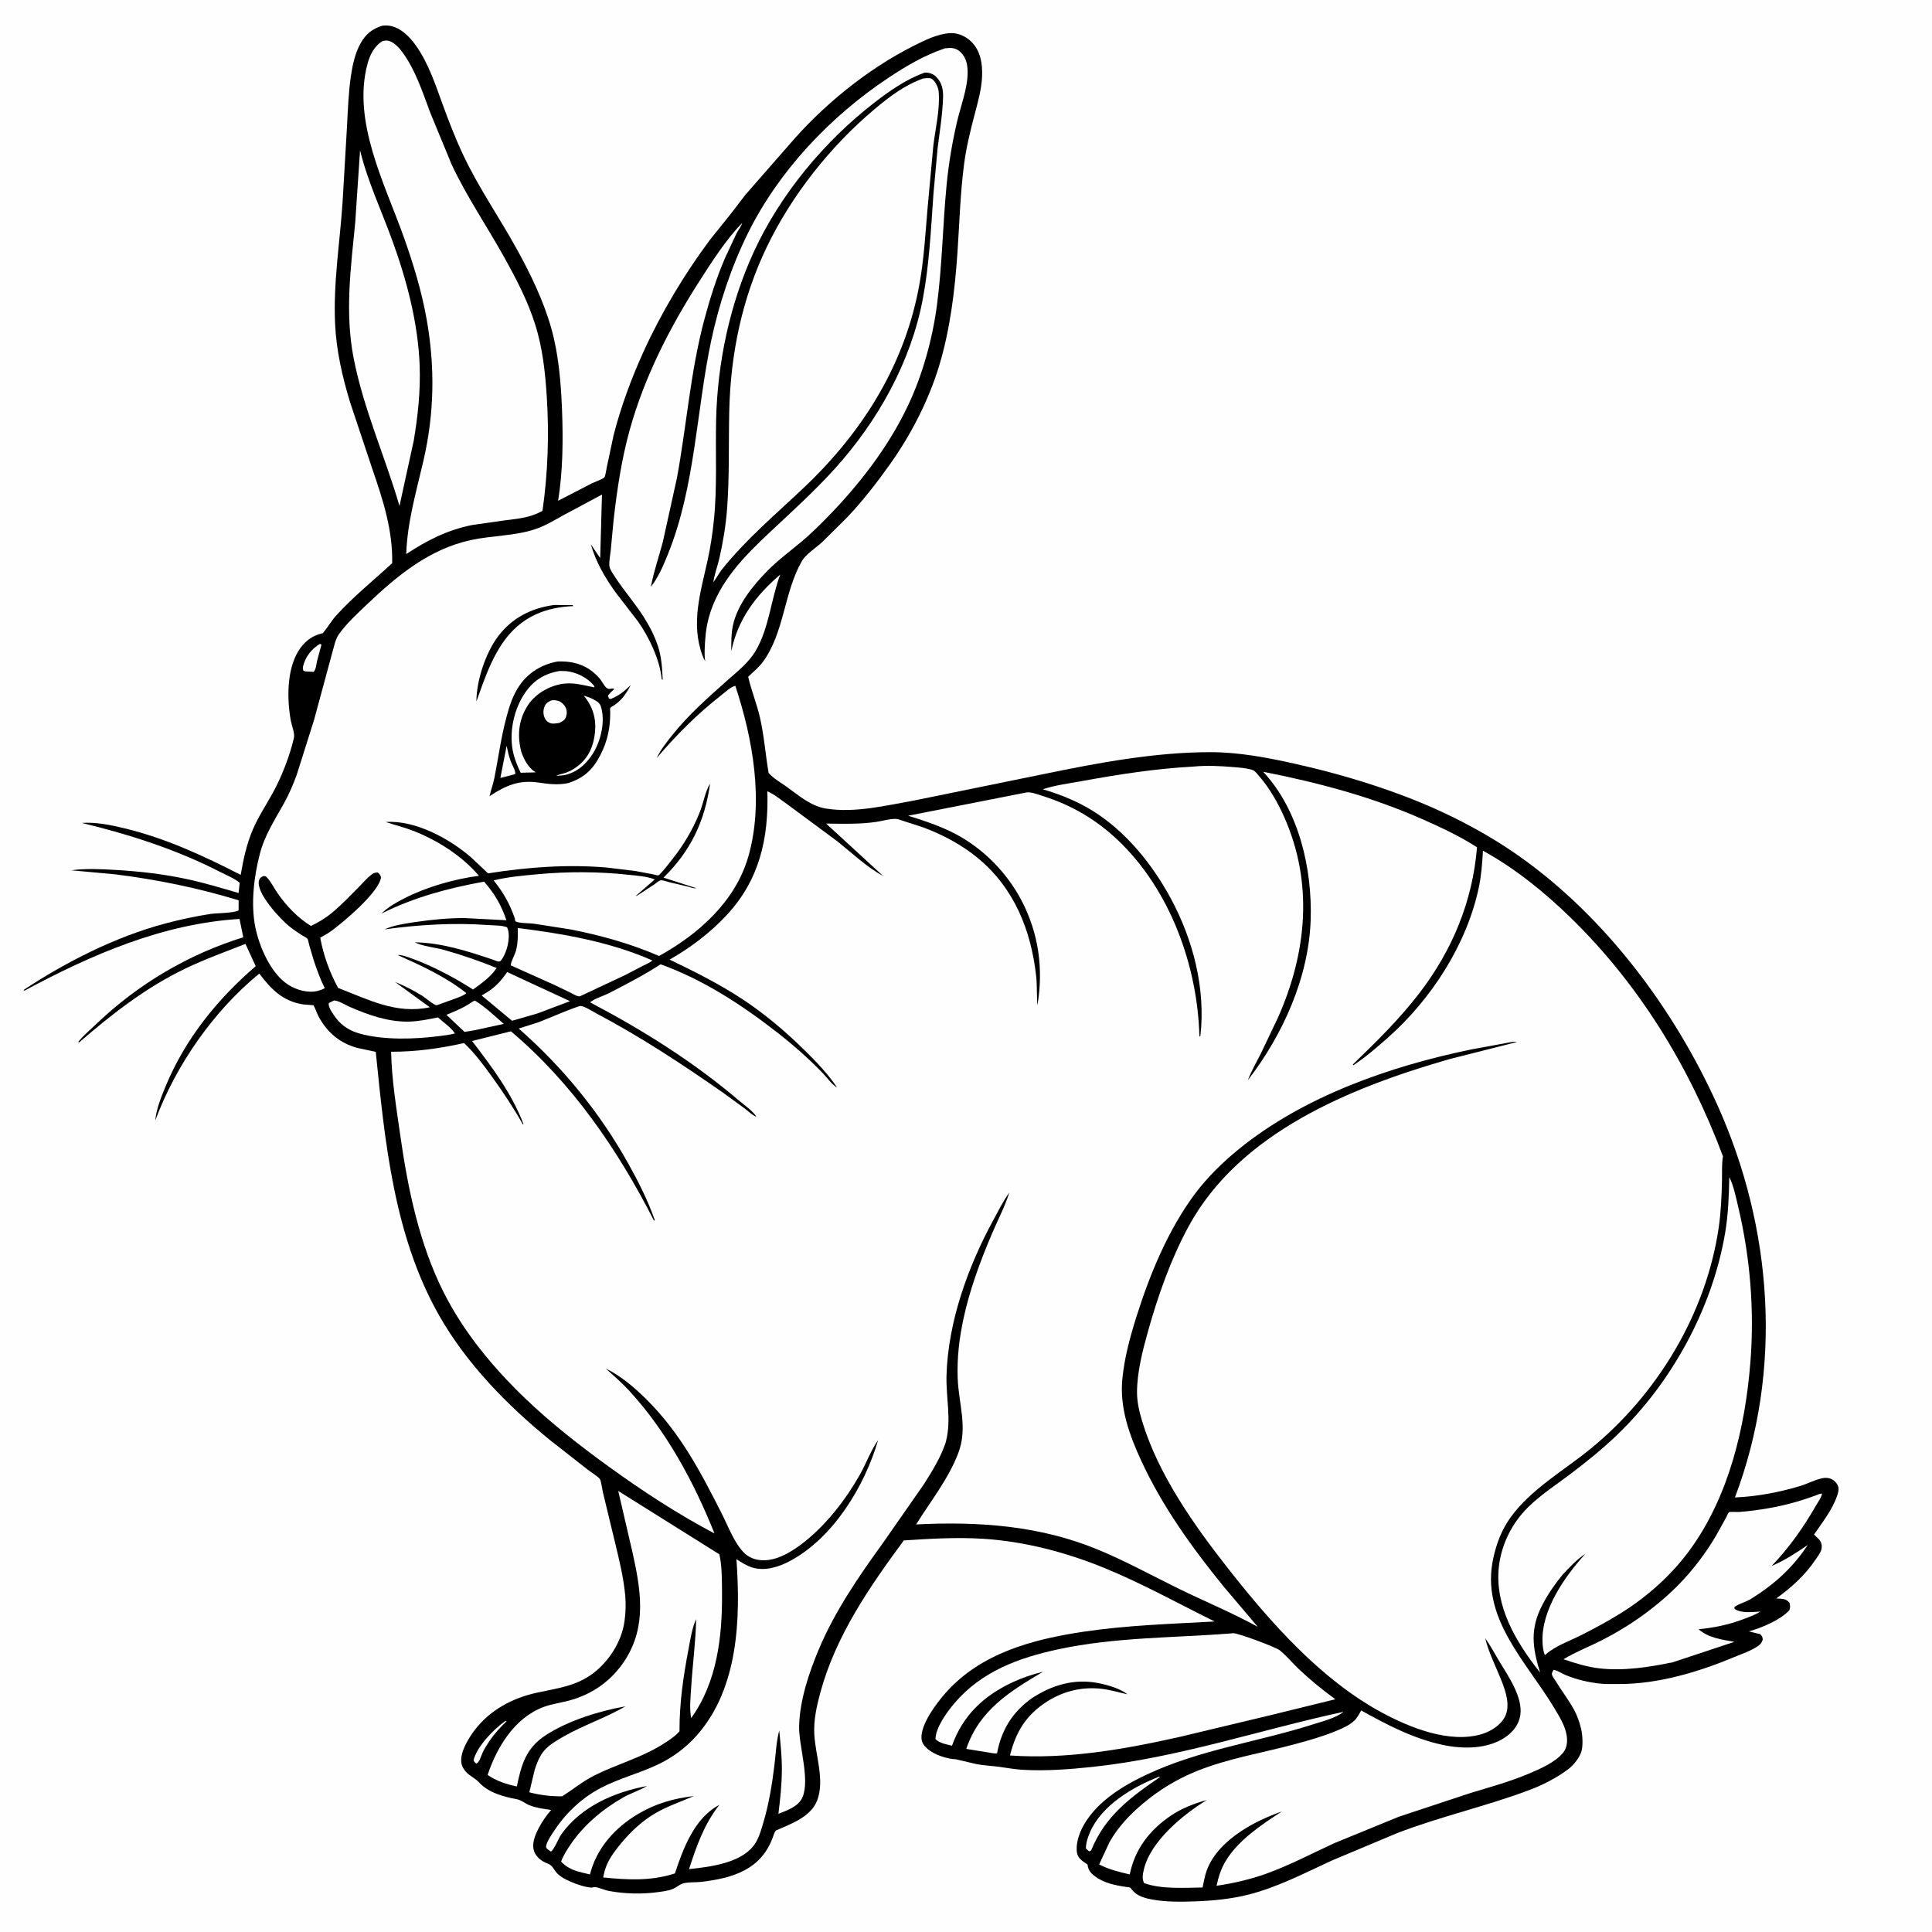
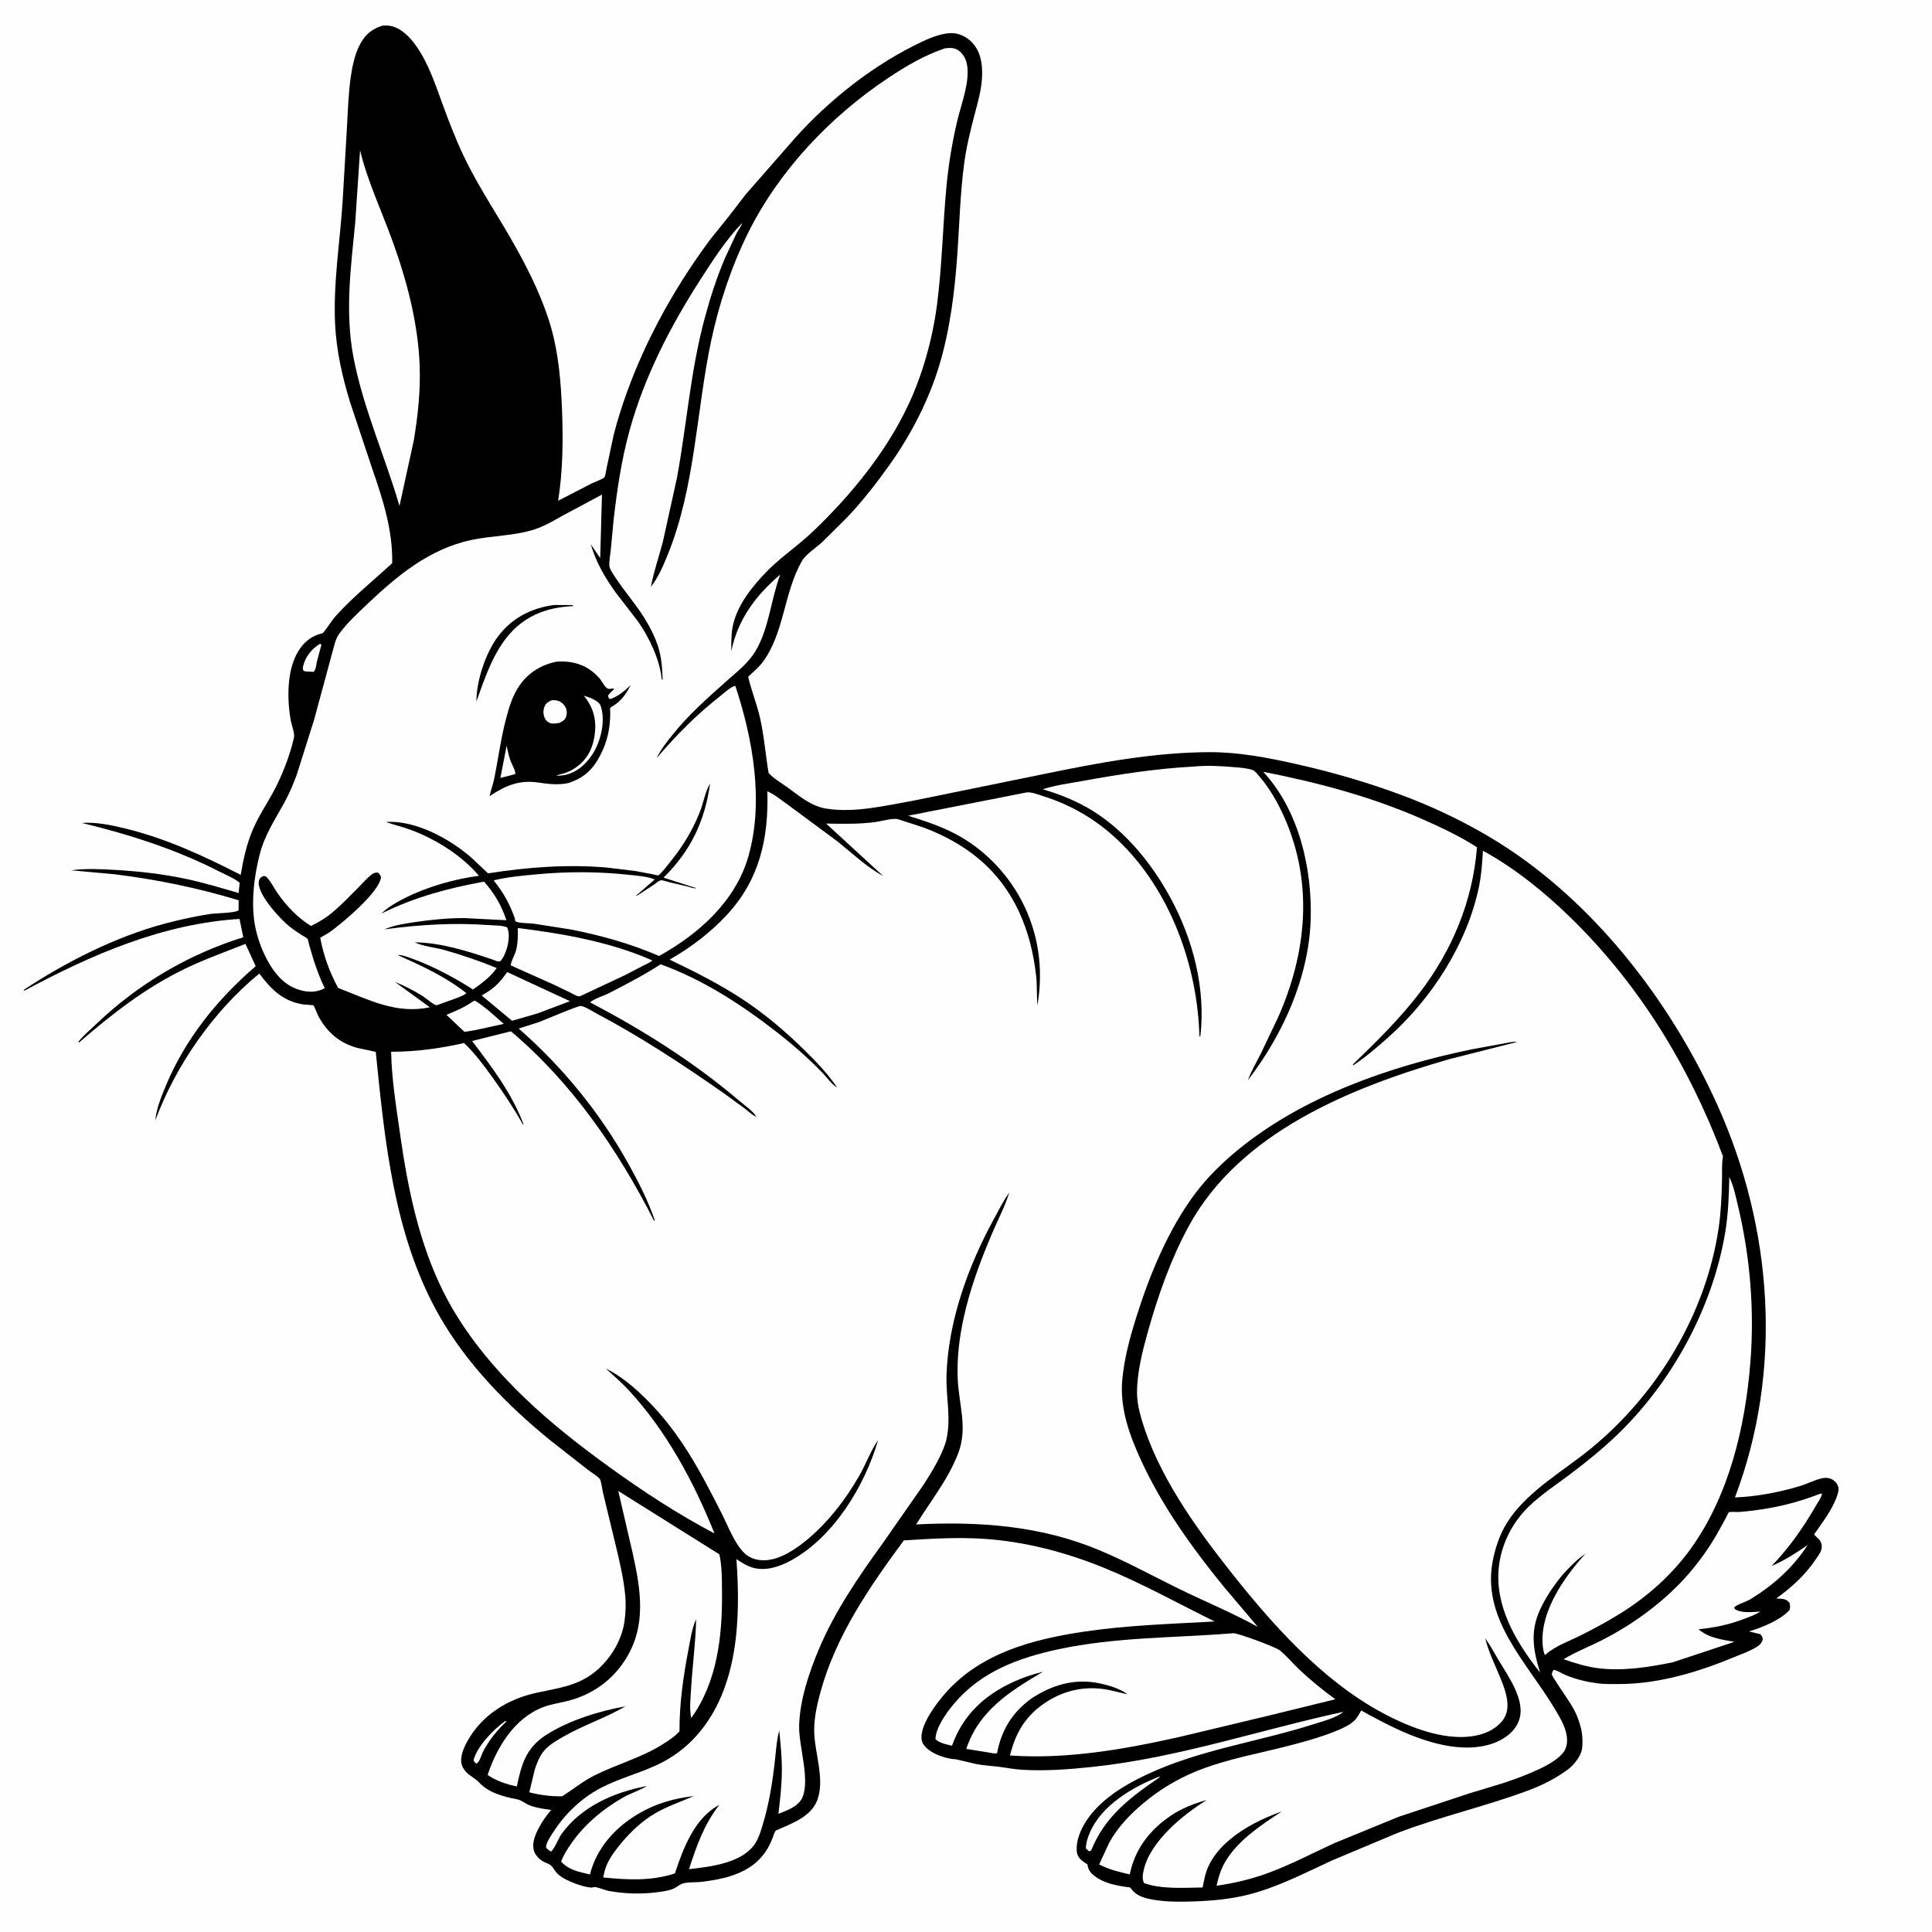
<svg xmlns="http://www.w3.org/2000/svg" version="1.1" style="display: block;" viewBox="0 0 2048 2048" width="1024" height="1024">
  <path transform="translate(0,0)" fill="rgb(254,254,254)" d="M -0 -0 L 2048 0 L 2048 2048 L -0 2048 L -0 -0 z" />
  <path transform="translate(0,0)" fill="rgb(0,0,0)" d="M 405.596 27.16 C 408.229 26.965 410.786 26.928 413.4 27.382 C 424.67 29.335 433.812 38.555 440.276 47.45 C 453.892 66.186 461.351 89.112 469.215 110.67 C 475.919 129.049 483.013 147.401 491.398 165.085 C 507.719 199.508 529.083 230.179 547.424 263.327 C 562.066 289.79 575.954 318.336 584.237 347.458 C 592.172 375.351 594.619 405.39 595.76 434.286 C 597.017 466.131 596.686 499.303 591.642 530.83 L 627.684 512.238 C 630.442 510.904 639.009 507.858 640.661 506.005 C 641.714 504.824 642.81 497.255 643.192 495.434 L 650.45 461.277 C 658.136 431.261 669.298 401.054 682.129 372.876 C 701.141 331.124 725.312 290.917 752.676 254.084 L 774.034 227.5 L 790.334 206.255 L 835.5 154.658 C 871.409 112.424 918.694 73.693 968.244 48.708 C 980.137 42.711 993.827 35.858 1007.33 35.124 C 1015.45 34.683 1023.97 38.532 1029.65 44.213 C 1039.47 54.038 1041.5 67.195 1041.07 80.493 C 1040.61 94.555 1036.43 108.733 1032.9 122.273 C 1028.55 138.962 1024.36 156.017 1022.08 173.128 C 1017.92 204.333 1017.12 235.589 1015 266.939 C 1012.25 307.511 1007.26 349.345 995.36 388.309 C 984.233 424.742 965.74 460.704 943.675 491.766 C 929.583 511.604 914.429 531.183 897.636 548.813 L 871.787 574.446 C 865.287 580.451 854.275 587.441 850.032 594.787 C 831.005 627.733 831.449 670.64 808.808 701.457 C 804.509 707.307 798.387 712.388 793.099 717.37 C 796.483 732.136 802.311 746.197 805.676 761.047 C 810.08 780.483 811.428 799.875 814.752 819.389 C 820.082 825.266 827.549 829.512 834 834.107 C 847.05 843.401 859.362 854.506 875.665 857.123 C 906.231 862.03 938.953 853.895 969.125 848.543 L 1107.66 820.289 C 1164.85 808.476 1224.64 797.33 1283.2 797.32 C 1313.2 797.315 1343.76 803.132 1372.96 809.682 C 1412.26 818.497 1449.62 829.267 1487.33 843.408 C 1529.94 859.393 1573.16 881.295 1610.44 907.613 C 1701.8 972.093 1774.69 1069.76 1820.43 1171.2 C 1879.36 1301.89 1890.29 1452.47 1839.11 1587.35 C 1861.91 1586.48 1886.58 1581.82 1908.39 1575.18 C 1916.03 1572.86 1923.79 1568.68 1931.5 1567.02 C 1934.95 1566.27 1938.3 1566.38 1941.5 1567.93 C 1944.84 1569.56 1947.84 1572.78 1948.71 1576.45 C 1949.45 1579.58 1948.31 1582.99 1947.3 1585.94 C 1942.39 1600.31 1931.54 1614.16 1922.94 1626.66 L 1928.5 1632.07 C 1930.95 1635.32 1931.65 1638.46 1930.75 1642.5 C 1929.98 1645.97 1926.54 1650.32 1924.54 1653.28 C 1913.19 1670.08 1899.19 1682.62 1882.93 1694.43 L 1886.19 1694.62 C 1891.18 1694.96 1893.56 1695.12 1896.92 1699 C 1897.67 1702.54 1897.92 1703.35 1896.78 1706.92 C 1887.28 1717.34 1867.4 1725.55 1853.9 1729.33 L 1865.85 1732.27 C 1868 1734.67 1868.26 1734.82 1868.61 1737.99 C 1867.51 1741.43 1866.06 1743.19 1863.04 1745.22 C 1855.83 1750.05 1846.6 1753.13 1838.61 1756.47 C 1800.58 1772.35 1758.5 1785.02 1717 1785.13 C 1708.98 1785.15 1700.71 1785.43 1692.75 1784.33 C 1681.78 1782.81 1670.78 1780.14 1660.5 1776 C 1656.12 1774.23 1651.54 1771.01 1647 1770.01 L 1646.28 1771.06 C 1645.64 1772.09 1644.88 1773.72 1645.1 1775 C 1645.44 1777.02 1648.66 1781.31 1649.82 1783.18 C 1655.87 1792.89 1662.97 1802.28 1668.48 1812.27 C 1672.11 1818.87 1674.39 1825.71 1676.12 1833 C 1677.57 1839.11 1678.06 1849.18 1676.71 1855.3 C 1675.13 1862.53 1667.92 1871.36 1662.23 1875.57 C 1649.85 1884.7 1636 1891.91 1621.64 1897.34 C 1575.45 1914.81 1526.95 1925.45 1480.73 1943.3 L 1411.89 1972.21 C 1383.29 1985.35 1355.02 2000.18 1324.4 2008.12 C 1305.01 2013.15 1284.78 2014.97 1264.81 2015.61 C 1251.28 2016.05 1237.59 2016.18 1224.19 2014.03 C 1214.26 2012.45 1204.78 2010.3 1198.68 2001.61 C 1197.78 2000.33 1195.83 2000.54 1194.3 2000.32 C 1182.39 1998.56 1169.84 1996.16 1160.11 1988.48 C 1155.63 1984.93 1153.49 1982.04 1152.83 1976.5 C 1150.12 1974.68 1147.28 1972.84 1144.98 1970.5 C 1141.68 1967.14 1141.09 1962.67 1141.34 1958.12 C 1142.23 1941.99 1152.82 1926.11 1163.91 1915.05 C 1178.75 1900.24 1197.1 1889.79 1215.95 1880.94 C 1272.07 1854.62 1332.94 1846.66 1391.41 1828.04 C 1400.98 1825 1416.52 1821.08 1424.14 1814.61 C 1335.32 1833.75 1248.6 1863.45 1157.84 1873.01 C 1133.42 1875.59 1108.61 1877.5 1084.05 1876.05 C 1075.81 1875.57 1068.11 1874.12 1060 1873.01 C 1051.72 1871.88 1043.35 1871.6 1035.12 1870.03 L 1013.25 1864.9 C 1004.01 1864.66 990.185 1859.99 983.26 1853.93 C 979.581 1850.71 977.012 1847.33 976.793 1842.35 C 976.138 1827.42 992.875 1805.25 1002.5 1794.41 C 1040.09 1752.08 1095.18 1737.66 1149 1729.63 C 1194.92 1722.77 1241.26 1721.42 1287.54 1718.84 C 1249.1 1699.83 1210.72 1678.52 1171.08 1662.28 C 1130.3 1645.59 1086.2 1633.92 1042.1 1631.16 C 1014.1 1629.41 986.031 1631.1 958.085 1632.91 C 921.648 1682.2 885.972 1734.12 869.657 1793.92 C 865.727 1808.33 862.385 1823.49 863.198 1838.52 C 864.39 1860.57 874.389 1887.14 866.302 1908.36 C 859.501 1926.21 838.468 1933.31 822.339 1940.48 C 820.809 1942.6 820.262 1944.69 819.394 1947.13 C 806.988 1982.04 776.622 1990.98 742.931 1994.92 C 737.192 1995.6 727.993 1994.82 722.908 1996.91 C 719.691 1998.23 716.87 2000.79 713.599 2002.2 C 708.548 2004.39 702.611 2005.01 697.181 2005.76 C 680.386 2008.07 662.619 2007.56 645.933 2004.58 C 640.818 2003.66 635.918 2001.15 630.919 2000.39 C 629.406 2000.16 628.031 2001.06 626.5 2000.93 C 618.67 2000.28 607.524 1996.17 600.508 1992.63 C 596.677 1990.7 592.72 1988.29 589.898 1985.02 C 586.63 1981.24 585.828 1977.55 580.773 1975.55 C 577.932 1974.42 575.069 1973.07 572.689 1971.13 C 568.283 1967.53 565.536 1963.31 565.25 1957.5 C 564.661 1945.52 575.797 1928.56 583.382 1919.67 L 584.307 1918.61 C 576.641 1917.56 568.512 1916.54 561.281 1913.65 C 556.857 1911.88 552.696 1908.18 548.049 1907.3 C 534.018 1904.64 517.932 1900.46 507.876 1889.47 C 503.573 1884.77 497.39 1882.45 493.486 1877.7 C 489.603 1872.97 488.3 1868.83 489.074 1862.7 C 490.248 1853.39 497.46 1841.41 503.149 1834 C 519.514 1812.67 543.013 1800.05 569.007 1794.35 C 590.502 1789.63 610.368 1787.54 628.549 1773.91 C 645.506 1761.19 658.972 1740.12 661.943 1718.94 L 662.196 1717 C 663.344 1708.53 663.532 1699.58 662.742 1691.07 C 660.992 1672.21 656.444 1653.77 652.024 1635.42 L 639.171 1582.15 C 638.452 1579.25 637.201 1569.31 635.748 1567.68 C 632.675 1564.24 626.493 1560.62 622.732 1557.7 L 582.618 1526.25 C 537.359 1489.31 494.818 1445.84 465.713 1394.83 C 417.47 1310.27 407.958 1210 398.313 1115 L 379 1110.89 C 360.452 1105.93 347.212 1094.78 337.993 1078.05 C 335.778 1074.03 334.558 1069.57 332.333 1065.63 L 321 1064.67 C 299.654 1061.27 287.273 1048.52 274.895 1032.01 C 226.472 1071.57 186.376 1129.15 164.625 1187.7 C 165.651 1175.56 170.976 1162.6 175.616 1151.4 C 196.392 1101.24 230.156 1059.38 271.059 1024.21 L 260.201 1000.55 C 238.821 1008.97 217.071 1016.79 196.356 1026.77 C 154.466 1046.97 118.975 1074.67 84 1104.92 L 82.89 1104.5 C 88.648 1097.38 96.313 1090.99 102.979 1084.64 C 146.819 1042.9 199.995 1011.51 257.897 993.546 L 253.898 974.11 C 172.288 979.187 97.109 1011.91 26 1050.1 L 24.885 1049.5 C 69.821 1019.78 122.653 992.921 174.7 979.098 C 190.759 974.833 207.15 971.151 223.604 968.748 C 229.044 967.954 249.433 967.884 252.916 965 L 252.994 954.366 C 209.971 941.285 166.126 932.233 121.518 926.767 L 75.5 922.546 C 90.573 920.464 106.647 921.26 121.777 922.123 C 147.2 923.573 172.57 926.429 197.496 931.743 C 216.244 935.739 234.532 941.288 252.926 946.621 L 254.08 935.764 C 248.411 931.009 239.794 927.58 233.162 924.183 C 186.649 900.353 137.364 884.61 86.75 872.343 C 101.737 871.249 117.933 874.606 132.432 878.144 C 176.176 888.819 215.31 907.011 255.148 927.394 C 257.981 910.938 261.397 894.837 267.994 879.394 C 273.851 865.684 282.157 853.265 289.319 840.238 C 298.671 823.229 307.276 800.996 311.604 782.05 C 312.644 777.494 309.143 768.702 308.257 763.834 C 304.164 741.364 303.937 710.528 316.075 690.477 C 321.91 680.84 329.99 674.066 341.009 671.468 C 342.603 671.093 341.908 671.529 343.023 670.175 C 347.76 664.425 351.304 658.082 356.403 652.44 C 374.263 632.677 396.112 615.115 415.753 596.974 C 416.333 561.904 406.148 530.484 394.895 497.743 L 370.952 425.939 C 362.789 399.009 356.56 371.721 355.227 343.522 C 353.167 299.927 360.245 257.636 363.14 214.361 L 367.801 134.608 C 368.794 116.633 369.353 98.324 371.988 80.5 C 373.719 68.789 376.428 56.206 382.262 45.806 C 387.749 36.027 394.887 30.379 405.596 27.16 z" />
  <path transform="translate(0,0)" fill="rgb(254,254,254)" d="M 535.385 1824.5 L 537.033 1824.6 C 530.306 1831.03 524.063 1837.81 518.841 1845.54 C 516.141 1849.54 513.561 1853.67 511.5 1858.04 C 509.771 1861.7 508.569 1867.73 504.966 1869.5 C 503.367 1868.39 502.739 1867.8 501.975 1866 C 505.624 1851.15 523.171 1833.26 535.385 1824.5 z" />
  <path transform="translate(0,0)" fill="rgb(254,254,254)" d="M 339.205 682.5 C 340.03 682.792 339.465 682.552 340.75 683.5 L 336.004 701 C 335.225 704.544 335.023 709.493 332.5 712.174 L 323.5 711.693 L 321.547 710.867 C 320.913 708.619 320.882 707.78 321.52 705.443 C 324.248 695.438 330.458 687.75 339.205 682.5 z" />
  <path transform="translate(0,0)" fill="rgb(254,254,254)" d="M 1228.3 1883.5 L 1229.88 1883.57 C 1198.2 1905.3 1171.42 1924.97 1156.61 1961.64 L 1154.49 1962.5 L 1151.11 1959.5 C 1151.08 1953.59 1153.07 1947.81 1155.38 1942.41 C 1167.62 1913.78 1200.56 1894.4 1228.3 1883.5 z" />
  <path transform="translate(0,0)" fill="rgb(254,254,254)" d="M 501.403 1061.5 L 503.556 1060.74 C 514.388 1067.41 524.411 1076.98 533.994 1085.35 L 503.227 1092.07 L 492.367 1093.83 L 473.198 1075.73 C 482.535 1072 491.721 1068.1 500.061 1062.42 L 501.403 1061.5 z" />
  <path transform="translate(0,0)" fill="rgb(254,254,254)" d="M 537.588 1030.43 L 604.186 1061.3 L 569.668 1074.3 L 542.79 1082.07 L 510.581 1055.27 L 516 1051.97 C 525.472 1046.22 531.292 1039.5 537.588 1030.43 z" />
-   <path transform="translate(0,0)" fill="rgb(254,254,254)" d="M 354.155 1060.5 C 358.734 1060.6 366.402 1065.45 370.744 1067.35 C 390.624 1076.03 411.779 1083.47 433.763 1082.93 C 444.021 1082.68 454.202 1080.52 464.23 1078.5 C 469.765 1083.45 478.297 1089.32 482.204 1095.5 L 477.739 1096.58 C 450.372 1100.92 418.805 1103.03 391.375 1097.99 C 375.477 1095.06 363.285 1090.14 353.973 1076.15 C 351.78 1072.86 347.718 1067.12 348.5 1063.31 L 354.155 1060.5 z" />
  <path transform="translate(0,0)" fill="rgb(254,254,254)" d="M 548.907 983.763 C 596.657 989.65 647.264 998.476 691.479 1018.1 C 689.059 1020.51 684.998 1022 681.958 1023.57 L 662.629 1033.61 L 615.562 1055.74 C 614.391 1056.18 614.005 1056.31 612.612 1055.97 C 609.942 1055.32 606.6 1053.16 604.082 1051.95 L 586.452 1043.49 L 541.545 1023.4 C 540.628 1021.58 546.339 1010.61 547.048 1007.44 L 547.343 1006.06 C 549.132 998.567 548.953 991.417 548.907 983.763 z" />
  <path transform="translate(0,0)" fill="rgb(254,254,254)" d="M 381.681 159.295 C 389.415 191.497 404.339 223.25 415.662 254.37 C 431.102 296.81 443.169 342.15 444.857 387.5 C 445.852 414.212 442.992 440.747 438.6 467.064 L 425.227 528.241 L 423.474 536.331 C 408.145 483.8 385.041 432.721 374.727 378.907 C 365.529 330.912 371.868 284.019 376.538 236.013 L 381.681 159.295 z" />
  <path transform="translate(0,0)" fill="rgb(254,254,254)" d="M 1929.21 1583.5 L 1931.39 1583.31 C 1931.05 1587.05 1926.88 1592.69 1924.98 1596 C 1911.73 1619.18 1896.47 1640.77 1877.94 1660.06 C 1891.92 1654 1903.74 1646.32 1916.3 1637.73 C 1900.4 1661.85 1880.73 1679.61 1856.26 1694.8 C 1850.67 1698.27 1843.67 1699.76 1838.52 1703.5 L 1838.79 1705.5 C 1845.79 1710.4 1857.82 1708.8 1865.94 1708.32 C 1860.89 1711.71 1855.07 1713.7 1849.42 1715.88 C 1832.64 1722.34 1818.46 1725.14 1800.57 1727.13 C 1811.16 1736.22 1825.17 1738.07 1838.47 1740.42 L 1773.43 1762.02 C 1748.26 1767.26 1720.87 1771.53 1695.13 1768.5 C 1682.34 1767 1669.51 1763.03 1657.38 1758.87 C 1670.34 1750.99 1684.83 1745.45 1698.35 1738.56 C 1728.28 1723.29 1757.34 1702.65 1780.69 1678.5 C 1795.2 1663.49 1808.18 1646.33 1818.79 1628.38 L 1829.35 1609.38 C 1829.89 1608.36 1832.2 1603.27 1832.69 1603.04 C 1834.3 1602.3 1841.36 1602.91 1843.5 1602.75 C 1853.47 1602.05 1863.66 1600.66 1873.5 1598.99 C 1893.16 1595.66 1910.71 1590.66 1929.21 1583.5 z" />
  <path transform="translate(0,0)" fill="rgb(254,254,254)" d="M 655.354 1580.47 L 762.52 1647.63 L 763.41 1651.94 C 765.425 1664.06 765.268 1676.91 765.366 1689.17 C 765.73 1734.74 760.141 1783.23 732.727 1821.18 C 730.656 1811.65 732.041 1799.49 732.614 1789.71 C 734.042 1765.36 737.48 1740.66 737.935 1716.36 C 733.492 1725.84 731.767 1738.22 729.808 1748.46 C 724.267 1777.43 720.192 1805.69 720.291 1835.26 C 715.155 1840.97 708.766 1845.09 702.302 1849.15 C 679.449 1863.5 653.375 1870.22 629.447 1882.38 C 617.346 1888.54 607.311 1897.01 595.883 1904.14 C 584.366 1904.36 572.236 1902.85 561.107 1899.92 L 566.771 1876.12 C 568.996 1869.1 572.102 1861.31 576.913 1855.65 C 582.075 1849.58 590.56 1844.7 597.443 1840.77 C 618.573 1828.69 642.124 1820.97 663.034 1808.79 C 635.099 1813.72 602.068 1823.97 578.213 1839.58 C 557.437 1853.18 552.707 1870.67 547.866 1893.7 C 537.538 1891.64 525.48 1887.65 516.884 1881.49 C 526.703 1852.08 545.394 1821.13 575.994 1809.56 C 584.48 1806.35 593.977 1805.11 602.768 1802.8 C 627.911 1796.19 648.766 1781.44 662.799 1759.41 C 685.753 1723.37 679.267 1685.38 670.557 1645.93 L 655.354 1580.47 z" />
  <path transform="translate(0,0)" fill="rgb(254,254,254)" d="M 1305.66 1731.45 L 1306.83 1731.22 C 1311.36 1730.67 1352.38 1745.95 1356.74 1749.5 C 1363.84 1755.28 1369.96 1762.8 1376.62 1769.13 C 1388.89 1780.81 1401.85 1791.3 1415.52 1801.29 L 1344.04 1818.83 L 1250.69 1841.14 C 1192.14 1854.33 1130.89 1865.11 1070.63 1860.88 C 1076.73 1835.98 1087.71 1817.96 1109.63 1803.89 C 1127.35 1792.52 1147.59 1787.67 1168.5 1790.29 C 1177.39 1791.41 1186.3 1794.11 1195.08 1796.01 C 1187.7 1790.01 1174.29 1786.2 1165 1784.3 C 1138.92 1778.96 1115 1786.17 1093.34 1800.5 C 1072.91 1815.27 1061.5 1834.08 1056.9 1858.56 C 1054.39 1859.13 1050.75 1858.14 1048.16 1857.76 L 1024.28 1853.92 C 1038.02 1812.99 1070.44 1792.95 1105.67 1772.11 C 1094.75 1774.79 1083.65 1778.47 1073.46 1783.23 C 1042.73 1797.59 1020.72 1818.29 1009.16 1850.5 C 1003.29 1849.13 995.955 1847.93 991.624 1843.5 C 991.964 1830.97 1003.92 1814.69 1011.74 1805.49 C 1040.38 1771.81 1079.67 1757.36 1121.76 1748.33 C 1182.47 1735.3 1244.11 1736.3 1305.66 1731.45 z" />
  <path transform="translate(0,0)" fill="rgb(254,254,254)" d="M 1833.15 1247.75 C 1837.79 1257.14 1840.06 1268.78 1842.48 1278.93 C 1855.31 1332.74 1859.83 1388.8 1855.49 1443.95 C 1850.08 1512.66 1832.75 1585.91 1791.67 1642.5 C 1772.14 1669.41 1746.59 1692.22 1718.46 1709.83 C 1704.75 1718.41 1690.46 1726.09 1676.02 1733.38 C 1663.6 1739.65 1649.22 1744.48 1638.65 1753.63 L 1637.72 1754.44 C 1635.75 1750.5 1635.29 1744.85 1635.13 1740.47 C 1633.82 1706.34 1658.93 1670.88 1680.7 1646.94 C 1671.35 1653.24 1663.93 1661.16 1656.33 1669.37 C 1648.06 1679.4 1641.09 1689.52 1635.06 1701.05 C 1621.7 1726.6 1624.35 1746.39 1632.56 1772.99 L 1631.44 1771.56 C 1606.59 1739.9 1584.16 1702.1 1588.91 1660.5 C 1591.61 1636.79 1602.85 1614.52 1619.78 1597.78 C 1632.99 1584.73 1649.07 1574.29 1663.9 1563.12 C 1681.16 1550.12 1697.76 1536.74 1713.4 1521.82 C 1772.02 1465.89 1815.21 1386.85 1828.7 1307 C 1832 1287.47 1832.72 1267.52 1833.15 1247.75 z" />
-   <path transform="translate(0,0)" fill="rgb(254,254,254)" d="M 405.681 43.5 C 407.223 43.205 408.927 42.871 410.5 43.036 C 416.923 43.709 422.99 50.489 426.597 55.399 C 440.436 74.237 448.003 97.837 456.11 119.527 L 478.943 174.791 C 495.092 208.99 516.13 239.761 534.467 272.675 C 547.172 295.481 559.628 319.348 567.431 344.305 C 575.184 369.099 577.934 394.435 579.589 420.224 C 582.167 460.391 580.829 501.653 575.051 541.51 C 562.444 548.642 549.833 549.771 535.758 551.509 L 500.241 556.585 C 473.915 561.958 452.798 572.735 430.601 587.335 C 431.826 553.222 441.182 521.441 448.838 488.475 C 460.433 438.547 461.24 389.138 452.31 338.708 C 447.032 308.899 438.148 279.688 427.992 251.208 C 407.843 194.705 373.18 128.804 389.548 67.77 C 392.122 58.172 396.828 48.587 405.681 43.5 z" />
  <path transform="translate(0,0)" fill="rgb(254,254,254)" d="M 1001.72 51.218 L 1002.8 51.132 L 1005.95 50.88 C 1010.94 50.597 1014.83 51.95 1018.47 55.5 C 1024.4 61.288 1025.8 69.151 1025.73 77.12 C 1025.6 94.291 1018.21 112.962 1014.35 129.683 C 1009.28 151.651 1005.59 173.798 1003.42 196.24 C 999.329 238.469 998.797 280.999 993.247 323.155 C 988.474 359.414 978.024 397.245 962.33 430.297 C 941.548 474.067 910.774 513.753 877.062 548.253 C 868.456 557.061 859.649 565.741 850.224 573.678 C 838.013 583.962 825.152 593.339 813.888 604.719 C 798.419 620.347 781.725 640.706 776.979 662.833 C 775.018 671.972 775.173 681.046 775.182 690.336 C 782.249 656.234 801.207 631.161 827.098 609.052 C 817.271 635.169 815.284 665.572 801.174 689.68 C 793.615 702.597 781.356 712.01 770.321 721.836 C 750.032 739.902 729.95 757.573 712.939 778.872 C 706.765 786.602 700.371 794.505 696.154 803.505 C 717.126 778.994 738.552 757.411 763.95 737.454 C 768.101 734.192 774.397 728.172 779.449 726.97 C 798.093 783.131 809.985 849.859 793.24 908.05 C 779.605 955.433 740.637 990.164 698.629 1013.38 C 668.726 1000.39 636.991 991.537 605.051 985.262 L 565.881 979.146 C 561.394 978.59 550.503 978.713 546.831 976.875 C 545.725 976.321 546.067 974.522 545.658 973.355 C 540.178 957.675 533.63 946.193 523.296 933.253 C 538.639 929.512 554.319 928.155 570 926.717 C 601.871 923.794 633.983 923.829 665.82 927.262 C 674.521 928.2 686.005 928.893 694.047 932.27 L 673.859 949.815 C 675.061 949.843 677.212 948.154 678.249 947.535 L 693.739 937.417 C 695.508 936.134 698.466 933.272 700.716 933.141 C 702.934 933.012 706.996 934.562 709.314 935.12 L 729 939.779 C 731.964 940.534 735.137 942.042 738.152 941.5 L 703.369 930.306 C 732.289 901.96 747.111 870.407 752.732 830.703 C 748.026 837.9 745.644 850.58 742.584 858.786 C 736.681 874.617 727.81 890.448 717.839 904.087 C 715.684 907.035 699.986 927.639 697.824 927.918 C 696.602 928.076 693.046 926.983 691.671 926.716 L 673.562 923.304 L 643.469 919.647 C 601.258 916.023 559.097 919.224 517.369 925.805 L 499.5 908.975 C 476.609 889.119 440.409 869.184 409 871.365 C 418.34 874.565 427.917 876.801 437.175 880.357 C 463.3 890.391 489.505 907.016 507.731 928.38 C 481.485 931.802 451.921 940.285 428.396 952.36 C 419.954 956.693 411.107 961.641 404.376 968.412 C 439.456 950.963 474.743 941.604 513.129 934.566 C 524.379 947.444 531.335 959.283 536.815 975.492 L 492.537 973.209 C 475.202 973.112 457.293 974.885 440.145 977.428 C 429.361 979.027 417.496 980.711 407.489 985.177 C 444.752 980.142 481.169 977.904 518.674 980.672 C 524.473 981.1 532.097 980.789 537.5 982.989 L 538.435 985.207 C 541.184 994.945 537.197 1010.59 530.881 1018.36 C 529.106 1020.54 525.081 1018.14 522.612 1017.31 C 496.246 1008.39 467.638 999.207 439.615 998.91 C 448.841 1003.38 461.307 1004.26 471.287 1007.1 C 489.99 1012.41 508.496 1018.8 526.507 1026.11 C 520.371 1035.34 510.31 1042.57 501.42 1048.94 C 483.173 1037.18 464.372 1027.23 444.325 1018.97 C 440.496 1017.65 425.075 1011.12 421.87 1012.5 C 447.275 1024 472.352 1035.28 494.354 1052.77 C 491.858 1055.17 487.46 1056.57 484.25 1057.91 L 466.599 1064.3 C 466.13 1064.45 463 1065.67 462.588 1065.59 C 458.984 1064.85 451.243 1057.84 447.774 1055.69 C 438.391 1049.85 428.933 1045.06 418.701 1040.89 L 455.598 1067.74 C 420.077 1075.41 390.343 1059.51 358.409 1047.24 C 349.218 1030.22 343.03 1013.07 339.445 993.978 C 343.821 991.594 348.119 989.205 352.119 986.21 C 365.089 976.499 401.848 945.689 403.898 930 C 402.955 927.275 402.651 926.814 400.5 924.894 C 397.326 924.955 396.046 925.382 393.471 927.377 C 388.942 930.884 384.815 935.798 380.749 939.904 C 371.543 949.204 362.423 958.761 352.399 967.192 C 345.382 973.094 337.897 977.558 329.674 981.554 C 315.929 973.266 303.375 960.094 294.321 946.942 C 290.707 941.693 287.507 935.196 283.273 930.478 C 281.619 928.635 281.357 928.769 279 928.678 C 276.846 929.902 275.508 930.418 274.672 932.97 C 270.429 945.926 297.445 974.604 306.835 982.099 C 311.112 985.513 315.667 988.523 320.251 991.5 C 321.434 992.267 325.174 994.11 325.925 995.155 C 326.694 996.226 327.24 999.832 327.661 1001.33 L 332.353 1017.33 C 335.764 1027.62 339.386 1037.78 344.27 1047.47 C 341.964 1048.88 339.518 1049.68 336.91 1050.35 C 326.659 1053 314.477 1049.51 305.75 1044 C 287.183 1032.28 274.795 1003.49 270.647 982.829 C 265.701 958.198 269.169 929.41 275.421 905.25 C 280.614 885.183 291.387 868.967 301.268 851.103 C 306.469 841.701 310.763 831.609 314.477 821.539 L 332.916 763.151 L 351.953 692.838 C 353.884 686.469 355.33 677.775 359.218 672.348 C 367.715 660.489 378.9 650.326 389.437 640.293 C 421.128 610.119 455.024 582.198 498.859 572.561 C 521.223 567.644 545.649 568.218 567.282 560.968 C 577.757 557.458 587.092 551.785 596.697 546.454 L 638.12 524.275 L 636.236 591.641 L 626.22 576.838 C 631.836 596.057 641.004 611.837 652.615 628.045 L 676.331 658.791 C 687.982 675.379 699.251 698.857 701.368 719.146 L 701.443 720 L 702.5 720.696 C 701.974 708.75 701.284 696.667 697.551 685.218 C 693.908 674.049 688.54 663.749 682.261 653.852 C 673.126 639.454 661.753 626.576 652.421 612.298 C 650.274 609.014 646.112 603.4 645.897 599.519 C 645.622 594.555 646.933 588.377 647.418 583.343 L 650.399 551.672 C 654.029 519.554 658.801 487.31 667.418 456.094 C 683.021 399.567 710.346 346.358 741.939 297.213 C 755.198 276.588 769.575 254.049 786.669 236.435 C 786.038 239.556 782.339 244.245 780.817 247.243 L 768.554 273.5 C 759.595 294.358 752.749 316.023 746.851 337.925 C 731.912 393.399 727.978 450.254 717.617 506.49 L 702.558 574.778 C 698.39 590.491 692.917 606.043 689.991 622.027 C 698.034 611.79 703.181 599.44 708.028 587.457 C 737.063 515.672 738.008 436.238 753.887 361.166 C 762.069 322.488 775.273 282.649 792.847 247.187 C 825.802 180.691 880.543 123.06 942.12 82.232 C 961.014 69.704 980.123 58.478 1001.72 51.218 z" />
  <path transform="translate(0,0)" fill="rgb(0,0,0)" d="M 587.18 641.326 L 607 641.418 L 607.639 642.5 C 593.925 643.047 580.334 645.593 567.789 651.357 C 537.114 665.45 523.257 694.318 511.976 724.221 L 505.01 743.548 C 505.039 721.575 514.743 692.189 527.956 674.621 C 542.775 654.917 563.168 644.659 587.18 641.326 z" />
  <path transform="translate(0,0)" fill="rgb(0,0,0)" d="M 590.923 701.236 C 608.579 700.526 622.822 705.118 635.028 718.482 C 637.811 721.528 639.903 726.524 642.87 729.084 C 646.147 731.911 648.258 728.547 651.207 730.5 C 648.461 732.668 646.521 734.707 644.424 737.5 L 645.5 740.483 L 647.5 740.921 C 656.421 737.316 661.714 732.706 668.626 726.208 C 663.266 736.267 658.252 743.653 648.101 749.41 C 645.956 750.627 646.865 752.513 646.883 754.781 C 647.014 771.198 643.994 785.653 636.459 800.297 C 628.429 815.902 619.153 824.677 602.153 830.142 C 592 832.281 581.63 831.185 571.5 829.635 C 550.327 826.394 536.145 832.618 518.945 843.975 C 520.369 837.386 522.809 831.081 524.118 824.423 C 528.257 803.376 531.084 782.264 536.53 761.463 C 539.787 749.022 543.513 736.91 550.969 726.256 C 560.534 712.588 574.692 704.212 590.923 701.236 z" />
  <path transform="translate(0,0)" fill="rgb(254,254,254)" d="M 537.042 790.595 C 538.15 796.001 539.394 801.306 541.198 806.53 C 542.406 810.033 546.868 817.244 546.206 820.5 L 541.772 821.773 L 530.416 824.657 L 537.042 790.595 z" />
  <path transform="translate(0,0)" fill="rgb(254,254,254)" d="M 584.294 742.5 C 586.822 741.87 590.061 742.351 592.5 743.216 C 595.224 744.183 598.249 747.186 599.5 749.76 C 601.113 753.078 601.154 756.557 599.964 760 C 598.72 763.598 596.017 764.76 592.786 766.368 C 590.172 766.682 586.337 767.51 583.795 766.7 C 581.346 765.919 579.18 764.322 577.915 762.053 C 575.953 758.532 575.606 754.196 576.727 750.365 C 578.059 745.81 580.37 744.406 584.294 742.5 z" />
  <path transform="translate(0,0)" fill="rgb(254,254,254)" d="M 618.863 737.5 C 623.38 738.624 628.601 740.769 632.5 743.363 C 636.012 745.699 636.911 747.995 637.809 752 C 641.229 767.246 636.448 786.528 628.035 799.493 C 620.781 810.674 611.34 818.877 598.03 821.715 L 589.5 822.527 C 592.729 820.725 596.474 820.35 599.951 819.128 C 604.946 817.371 609.22 814.668 613.323 811.368 C 624.323 802.52 629.273 790.378 630.677 776.595 C 632.198 761.661 628.442 749.031 618.863 737.5 z" />
-   <path transform="translate(0,0)" fill="rgb(254,254,254)" d="M 593.185 711.243 L 600 711.402 C 611.007 712.555 622.412 718.054 629.445 726.663 C 630.351 727.772 630.14 727.178 630 728.651 C 617.521 726.226 606.421 722.633 593.557 725.393 C 579.385 728.433 565.975 736.839 558.464 749.367 C 549.447 764.407 548.306 780.558 552.645 797.18 C 555.568 805.193 559.612 813.175 566.81 818.06 L 567.855 818.745 L 551.894 819.131 C 548.3 811.525 545.066 803.733 543.511 795.417 C 539.667 774.848 545.086 750.712 557.162 733.579 C 566.25 720.686 577.732 713.926 593.185 711.243 z" />
-   <path transform="translate(0,0)" fill="rgb(0,0,0)" d="M 979.941 77.016 L 981.139 76.935 C 985.377 76.962 989.443 78.458 992.421 81.5 C 998.611 87.822 999.976 95.002 999.69 103.556 C 999.094 121.441 996.137 139.271 993.92 157.014 L 989.543 204.873 C 986.879 242.156 985.19 279.62 978.297 316.445 C 965.76 383.423 930.733 446.036 885.322 496.414 C 864.06 520.003 840.372 541.475 817.203 563.145 C 789.463 589.09 761.69 616.844 751.334 654.678 C 748.264 665.894 747.335 677.563 746.947 689.136 C 746.919 692.397 746.845 695.64 747.29 698.879 L 747.586 700.901 C 746.326 698.927 745.466 697.075 744.654 694.88 C 732.053 660.797 742.63 628.069 750.034 594.145 C 753.114 580.032 755.297 565.754 756.763 551.386 C 760.353 516.216 758.313 480.818 759.098 445.55 C 760.452 384.665 773.606 322.42 799.026 267.056 C 826.935 206.271 873.79 149.797 926.69 108.932 C 943.251 96.139 960.205 84.266 979.941 77.016 z" />
  <path transform="translate(0,0)" fill="rgb(254,254,254)" d="M 978.793 83.149 C 981.162 82.956 985.021 82.269 987.197 83.338 C 991.352 85.379 994.639 92.631 995.018 97.031 C 996.635 115.789 991.612 135.806 989.371 154.397 L 983.238 220.948 C 980.999 247.283 979.503 273.388 974.956 299.5 C 960.063 385.026 915.269 456.883 853.099 516.001 C 822.654 544.951 790.642 571.643 764.41 604.689 L 756.183 617.357 C 757.222 608.938 760.628 600.281 762.53 591.954 C 766.422 574.915 769.385 557.201 770.711 539.762 C 773.342 505.156 772.245 470.319 773.04 435.644 C 774.429 375.111 786.533 316.559 812.831 261.824 C 839.167 207.013 880.328 155.001 926.73 115.999 C 942.742 102.539 958.921 90.15 978.793 83.149 z" />
  <path transform="translate(0,0)" fill="rgb(254,254,254)" d="M 1265.41 812.578 C 1279.14 811.227 1293.23 811.959 1306.94 813.103 C 1313.54 813.654 1321.61 814.14 1327.86 816.243 C 1330.38 817.092 1332.98 820.728 1334.75 822.761 C 1345.8 835.449 1354.52 850.808 1361.33 866.128 C 1392.56 936.394 1385.14 1010.38 1354.56 1079.04 L 1336.41 1117.08 C 1331.7 1126.3 1326.49 1135.35 1322.78 1145.04 C 1359.73 1097.2 1387.33 1036.27 1389.36 975.205 C 1391.16 920.915 1376.92 858.739 1339.01 818.105 C 1397.35 829.583 1454.73 844.752 1509.15 868.947 C 1528.61 877.596 1547.76 886.549 1565.69 898.136 C 1561.04 955.215 1539.71 1006.91 1504.94 1052.33 C 1483.77 1079.98 1459.18 1104.13 1434.2 1128.26 L 1434.5 1129.27 C 1447.42 1120.84 1459.71 1110.19 1471.25 1099.96 C 1517.15 1059.3 1554.65 1001.48 1567.53 941.156 C 1570.32 928.126 1571.19 915.063 1572 901.805 C 1605.97 920.432 1637.13 945.696 1664.85 972.685 C 1737.62 1043.55 1790.96 1130.9 1826.43 1225.74 C 1824.93 1233.87 1825.61 1243.54 1825.38 1251.87 C 1824.93 1268.46 1824.29 1285.09 1821.87 1301.54 C 1808.48 1392.53 1756.93 1478.07 1685.8 1536 C 1657.58 1558.98 1622.14 1579.05 1600.91 1609.01 C 1591.66 1622.06 1586.4 1636.08 1582.98 1651.6 C 1568.96 1715.14 1617.91 1761 1647.61 1810.64 C 1652.86 1819.41 1659.34 1829.66 1660.79 1840 C 1661.66 1846.18 1661.13 1852.81 1657.07 1857.84 C 1648.81 1868.1 1632.1 1875.33 1620.2 1880.33 C 1600.25 1888.72 1579.18 1894.48 1558.5 1900.76 L 1482.95 1925.76 L 1414.81 1953.67 C 1390.99 1964.55 1367.41 1977.11 1342.77 1986 C 1325.55 1992.22 1307.68 1996.35 1289.6 1998.99 C 1291.66 1989.64 1294.18 1981.26 1299.13 1973 C 1312.59 1950.53 1337.25 1934.3 1358.77 1920.23 C 1343.64 1925.62 1328.91 1932.31 1315.5 1941.22 C 1300.37 1951.27 1285.89 1964.89 1279.37 1982.22 C 1277.15 1988.12 1276.1 1994.67 1274.81 2000.82 C 1254.95 2001.03 1231.87 2002.87 1212.87 1996.25 C 1210.31 1991.73 1211.38 1986.75 1212.52 1981.82 C 1219.44 1951.86 1254.14 1923.5 1279.27 1908.1 C 1266.41 1911.57 1252.67 1916.92 1241.57 1924.38 C 1218.73 1939.75 1203.08 1959.94 1197.58 1986.96 C 1186.08 1984.33 1175.76 1981.81 1165.14 1976.41 L 1176.09 1952.79 C 1185 1936.86 1197.82 1923.39 1211.73 1911.71 C 1228.87 1897.32 1247.65 1885.91 1268.39 1877.5 C 1301.83 1863.95 1338.37 1858.15 1373.1 1848.76 C 1387.79 1844.79 1402.56 1840.62 1416.62 1834.77 C 1423.19 1832.04 1430.29 1828.99 1435.54 1824.04 C 1438.65 1821.11 1440.81 1816.83 1442.92 1813.14 C 1470.2 1828.38 1498.68 1843.15 1529.5 1849.69 C 1550.76 1854.21 1576.76 1854.31 1595.44 1841.67 C 1603.66 1836.1 1610.05 1828.29 1611.57 1818.25 C 1614.51 1798.84 1598.49 1776.45 1589.03 1760.59 C 1584.26 1752.6 1579.81 1744.11 1574.36 1736.59 C 1578.17 1752.22 1586.12 1767.48 1591.99 1782.47 C 1596.29 1793.48 1601.01 1808.02 1595.49 1819.41 C 1591 1828.68 1580.36 1835.36 1570.69 1838.24 C 1536.72 1848.37 1494.94 1831.55 1465.35 1815.67 C 1400.64 1780.94 1346.95 1720.1 1302.12 1663.05 C 1265.74 1616.76 1227.43 1562.61 1210.5 1505.8 C 1207.61 1496.08 1205.29 1486.19 1205.29 1476 C 1205.29 1454.6 1211.25 1431.48 1217 1411 C 1227.57 1373.31 1241.13 1334.8 1259.81 1300.32 C 1314.1 1200.09 1432.64 1152.54 1536.81 1122.62 L 1608 1104.61 L 1606.5 1104.37 C 1602.68 1104.19 1597.14 1105.64 1593.3 1106.28 L 1560.24 1112.33 C 1473.83 1130.1 1381.92 1162.04 1312.72 1218.52 C 1295.94 1232.21 1279.56 1248.25 1266.61 1265.62 C 1238.57 1303.22 1218.83 1350.8 1204.83 1395.28 C 1197.97 1417.05 1192.01 1438.77 1189.75 1461.54 C 1186.72 1492.03 1197 1520.75 1209.57 1548.04 C 1232.02 1596.73 1263.39 1640.35 1297.14 1681.82 L 1333.28 1724.52 C 1305.2 1709.04 1274.98 1696.73 1246.21 1682.48 C 1218.95 1668.98 1192.22 1654.41 1164.07 1642.75 C 1102.13 1617.1 1037.33 1612.63 971.123 1615.97 C 986.472 1591.34 1005.46 1567.64 1015.83 1540.29 C 1026.13 1513.13 1016.21 1488.53 1015.19 1460.91 C 1014.39 1439.47 1016.84 1418.89 1021.31 1397.95 C 1027.81 1367.52 1039.04 1337.19 1051.19 1308.54 C 1057.36 1293.97 1065.17 1279.19 1069.92 1264.16 C 1063.49 1273.04 1058.54 1283.09 1053.29 1292.71 C 1026.18 1342.39 1005.03 1400.89 1003.34 1457.87 C 1002.65 1481.12 1008.67 1504.54 1002.86 1527.47 L 1002.36 1529.39 C 996.884 1545.53 988.479 1558.93 979.433 1573.24 L 935.375 1636.46 C 910.196 1671.13 884.772 1708.43 868.107 1748.04 C 857.587 1773.04 847.982 1801.64 847.124 1828.99 C 846.448 1850.56 858.921 1885.93 850.621 1905.3 C 846.477 1914.97 834.225 1919.17 825.165 1922.72 C 827.024 1907.23 828.768 1891.76 828.817 1876.14 C 828.86 1862.19 827.393 1848.25 826.027 1834.38 C 822.862 1846.33 822.337 1859.49 820.848 1871.78 C 818.372 1892.21 814.914 1912.75 809.031 1932.5 C 806.513 1940.96 804.086 1950.06 798.44 1957.07 C 783.763 1975.28 752.11 1978.99 730.389 1981.37 C 738.353 1956.8 746.359 1933.88 762.485 1913.28 C 736.159 1927.01 724.161 1959.61 715.427 1985.91 C 689.977 1994.15 665.651 1992.77 639.415 1990.2 C 640.323 1985.72 641.362 1981.22 643.156 1977 C 646.843 1968.33 653.427 1959.8 659.477 1952.66 C 669.399 1940.94 681.11 1930.04 694.42 1922.27 C 707.474 1914.65 721.688 1909.9 735.486 1903.92 C 714.18 1906.38 695.033 1911.82 676.474 1922.83 C 651.728 1937.5 632.557 1958.92 625.368 1986.98 C 613.428 1984.12 603.577 1982.69 594.835 1973.41 C 596.835 1967.36 600.959 1961.01 604.496 1955.72 C 618.42 1934.9 638.933 1917.73 660.63 1905.39 C 668.753 1900.78 677.811 1898.01 685.859 1893.26 C 651.424 1899.6 616.163 1914.91 595.137 1944.27 C 591.807 1948.92 587.874 1960.06 584 1962.77 C 582.683 1961.76 578.981 1959.66 578.892 1958.03 C 578.622 1953.14 585.569 1943.58 588.278 1939.5 C 600.398 1921.25 617.478 1905.43 636.92 1895.27 C 656.034 1885.29 677.042 1880 696.5 1870.89 C 712.957 1863.19 727.205 1852.65 739.193 1838.96 C 782.855 1789.09 785.152 1715.43 780.642 1652.75 C 785.929 1656.23 791.179 1659.66 797.276 1661.57 C 810.855 1665.83 825.834 1661.01 837.896 1654.48 C 883.627 1629.7 916.667 1575.26 930.837 1526.52 C 922.996 1537.74 917.957 1551.87 911.139 1563.86 C 896.46 1589.67 876.8 1615.1 853.583 1633.77 C 844.731 1640.89 834.322 1647.9 823.486 1651.56 C 812.115 1655.41 798.747 1655.22 789.5 1646.72 C 779.037 1637.09 772.126 1618.46 765.705 1605.75 C 742.871 1560.55 721.234 1518.89 684.635 1482.78 C 671.955 1470.27 658.143 1458.58 642.097 1450.65 C 650.498 1458.27 659.035 1465.61 666.741 1473.96 C 706.597 1517.15 735.662 1571.21 757.373 1625.5 C 717.818 1604.63 681.422 1580.81 645.229 1554.61 C 614.261 1532.19 583.756 1508.39 556.185 1481.86 C 522.247 1449.21 491.496 1412.05 470.234 1369.81 C 444.559 1318.81 432.406 1260.51 424.429 1204.36 C 420.248 1174.93 415.199 1144.65 414.595 1114.9 C 441.048 1114.93 466.194 1111.45 491.928 1105.67 C 503.342 1116.38 513.213 1129.76 522.291 1142.43 C 533.781 1158.48 544.616 1174.7 554.26 1191.93 L 554.9 1191.5 C 542.168 1158.47 521.694 1131.34 500.422 1103.51 L 541.601 1093.22 C 606.646 1148.16 654.891 1218.67 693.281 1293.99 L 694.117 1293.5 C 686.876 1272.57 676.62 1252.44 665.842 1233.13 C 635.743 1179.22 596.231 1130.92 549.842 1090.29 L 571.082 1083.56 C 577.206 1081.29 612.646 1066.04 615.636 1066.37 C 620.239 1066.86 628.398 1072.27 632.628 1074.51 C 679.309 1099.16 723.584 1128.37 766.832 1158.55 L 789.428 1175.05 C 793.205 1177.91 797.414 1182.11 801.765 1183.86 C 798.885 1178.3 788.804 1171.29 783.839 1167.05 C 735.173 1125.57 681.921 1092.23 625.478 1062.5 C 630.355 1058.45 640.035 1055.62 645.93 1052.59 C 664.227 1043.19 683.023 1033.39 700.295 1022.21 C 745.679 1038.48 787.41 1065.89 825.161 1095.44 C 841.886 1108.54 857.646 1122.52 872.4 1137.81 C 875.417 1140.94 883.503 1151.54 887.198 1152.5 C 877.317 1137.96 864.707 1124.87 852.184 1112.6 C 832.283 1093.1 810.655 1074.76 787.373 1059.41 C 762.673 1043.13 736.444 1029.98 709.821 1017.23 C 731.998 1004.58 752.456 989.118 769.94 970.448 C 805.145 932.854 814.876 888.737 813.441 838.799 C 820.812 841.872 828.367 848.365 835 852.922 L 887.498 891.74 C 902.791 903.936 918.915 919.342 936.101 928.516 L 875.707 873.014 C 893.765 873.266 910.574 873.781 928.577 871.311 C 934.241 870.534 947.297 866.714 952.382 868.551 L 978.5 877.013 C 999.422 884.8 1019.89 895.679 1037.06 909.997 C 1075.31 941.888 1092.98 986.241 1098.37 1034.69 C 1099.51 1044.96 1098.79 1055.27 1099.72 1065.56 C 1106.26 1027 1101.02 989.128 1082.77 954.398 C 1067.27 924.93 1042.27 899.489 1012.79 884.004 C 996.797 875.606 979.865 870.061 962.687 864.696 L 1088.59 839.936 C 1093.65 839.517 1100.1 842.19 1104.94 843.683 C 1135.5 853.109 1162.31 868.921 1185.43 890.991 C 1240.5 943.576 1269.56 1023.94 1271.44 1099 L 1272.5 1097.93 C 1278.11 1047.77 1264.76 996.111 1240.88 952 C 1221.2 915.659 1193.3 881.191 1157.87 859.238 C 1141.78 849.275 1123.52 841.96 1105.41 836.652 C 1118.41 832.344 1133.27 830.461 1146.78 827.996 C 1186.17 820.807 1225.36 814.729 1265.41 812.578 z" />
</svg>